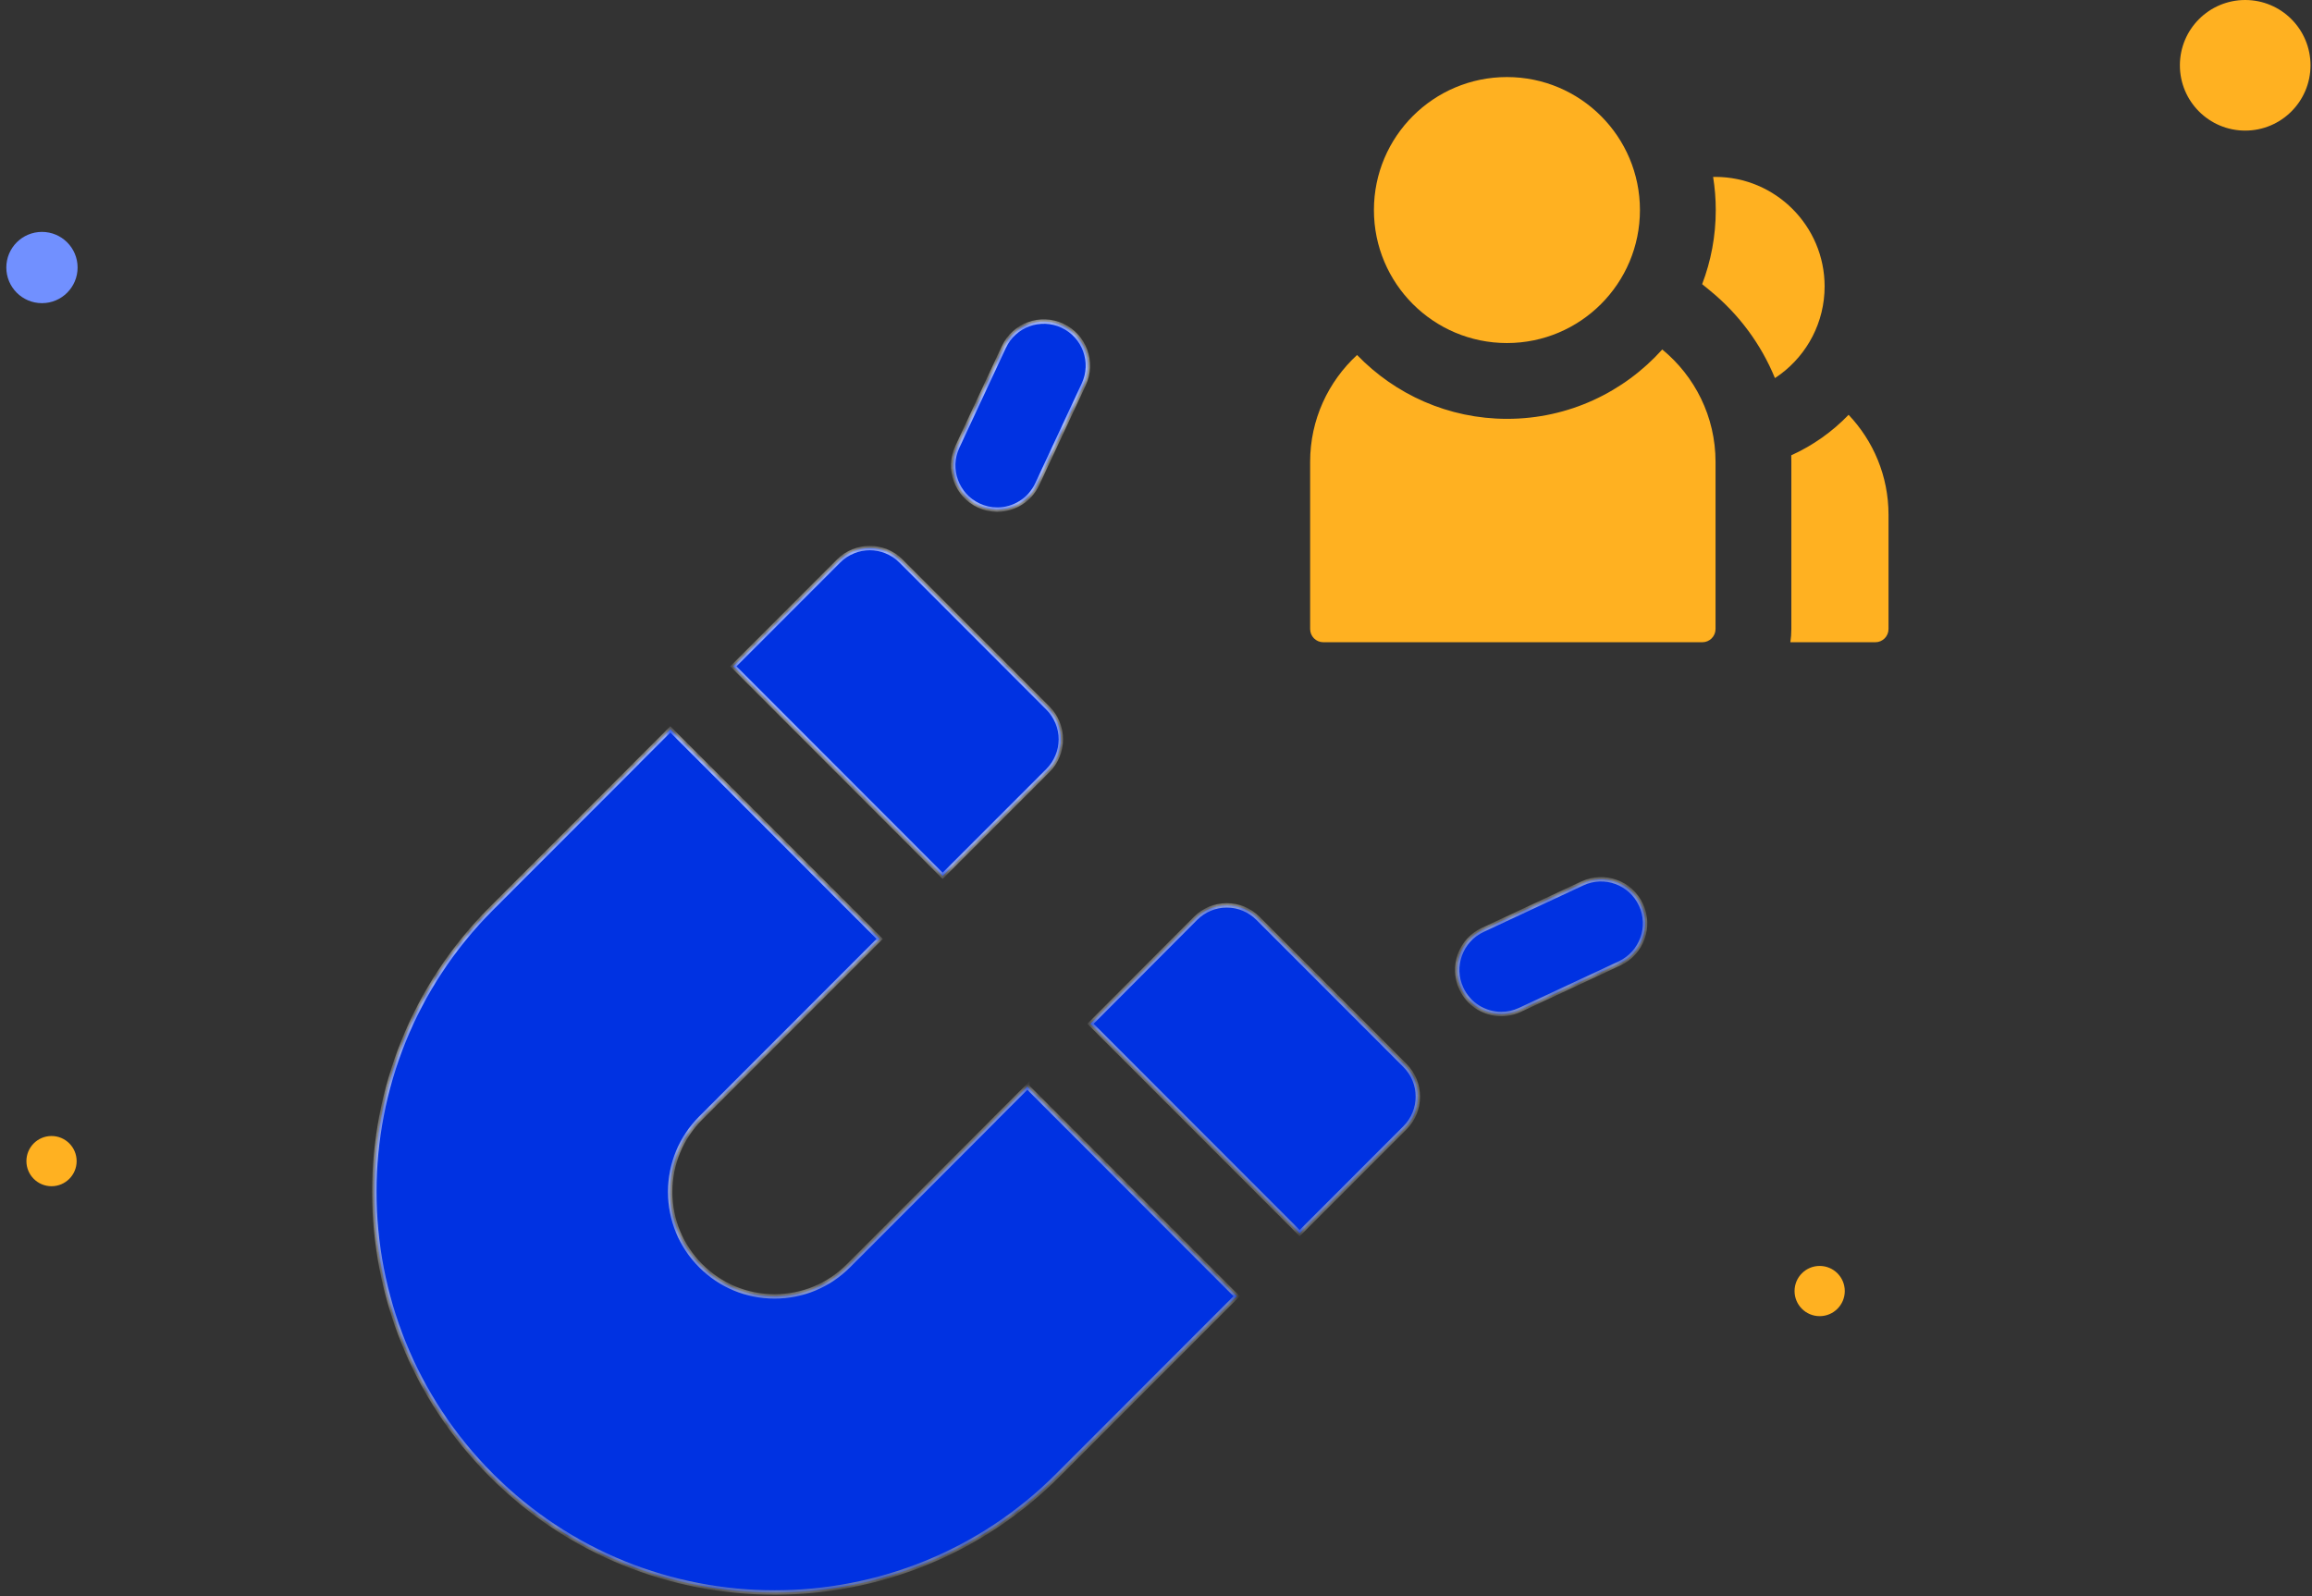
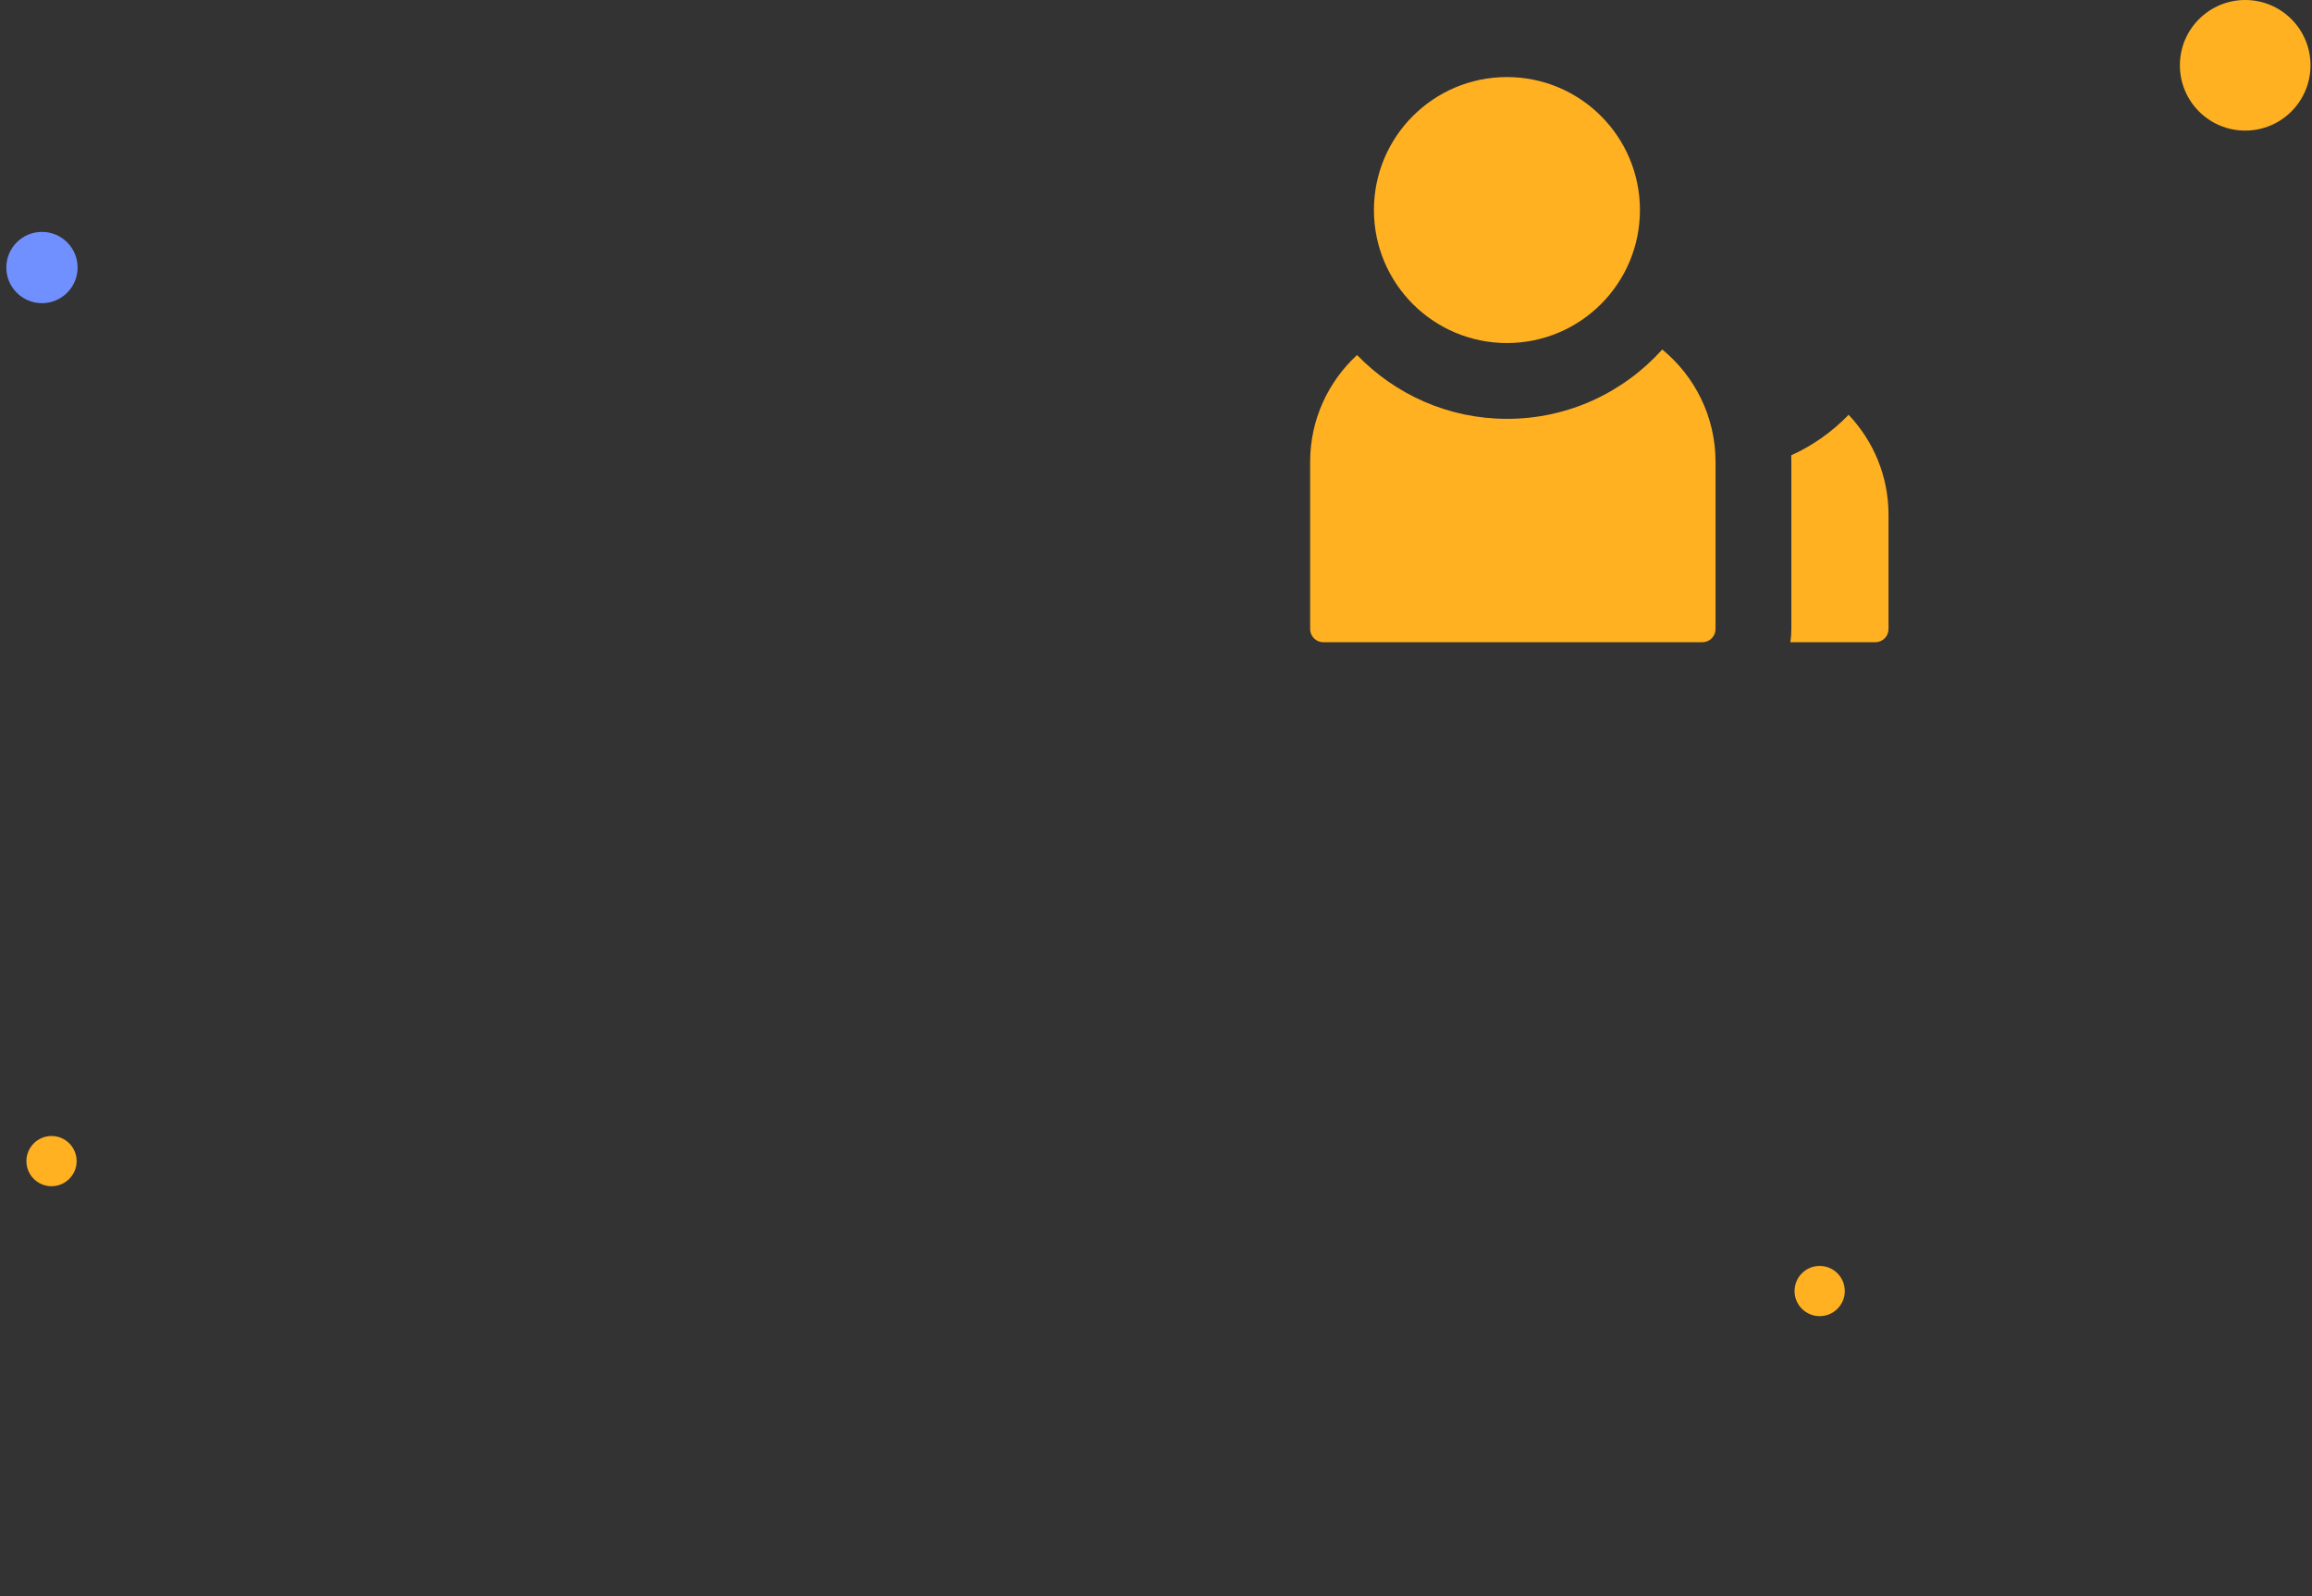
<svg xmlns="http://www.w3.org/2000/svg" width="210" height="145" viewBox="0 0 210 145" fill="none">
  <rect x="0" y="0" width="210" height="145" fill="#333333" stroke="none" />
  <mask id="path-1-inside-1_118_5074" fill="white">
-     <path fill-rule="evenodd" clip-rule="evenodd" d="M88.892 45.919C89.44 46.175 90.015 46.296 90.583 46.296C92.09 46.296 93.534 45.439 94.214 43.981L98.438 34.914C99.372 32.908 98.505 30.523 96.501 29.587C94.497 28.651 92.114 29.519 91.18 31.526L86.956 40.592C86.022 42.599 86.888 44.984 88.892 45.919ZM85.622 79.564L66.61 60.533L66.608 60.531L76.171 50.961C77.735 49.396 80.271 49.396 81.834 50.961L95.187 64.326C95.938 65.078 96.359 66.096 96.359 67.16C96.359 68.223 95.938 69.243 95.187 69.994L85.622 79.564ZM93.316 98.716V98.709L90.208 101.819L90.212 101.823L77.063 114.986C75.272 116.779 72.89 117.766 70.357 117.766C67.825 117.766 65.443 116.779 63.652 114.986C61.859 113.193 60.873 110.809 60.873 108.273C60.873 105.738 61.859 103.354 63.651 101.561L79.905 85.291L60.891 66.258L60.888 66.255L57.783 69.361L57.787 69.365L44.636 82.528C37.545 89.626 34 98.949 34 108.274C34 117.598 37.545 126.921 44.636 134.019C51.728 141.117 61.042 144.667 70.356 144.667C79.672 144.667 88.986 141.117 96.077 134.02L112.331 117.75L93.316 98.716ZM114.261 83.419C113.51 82.668 112.491 82.245 111.43 82.245C110.367 82.245 109.349 82.668 108.598 83.419L99.046 93.001L118.049 112.021L127.612 102.453C129.176 100.888 129.176 98.35 127.612 96.784L114.261 83.419ZM143.728 80.25C145.732 79.313 148.115 80.182 149.05 82.188C149.984 84.194 149.117 86.579 147.113 87.515L138.055 91.742C137.507 91.998 136.932 92.118 136.365 92.118C134.857 92.118 133.413 91.263 132.734 89.804C131.799 87.798 132.666 85.413 134.67 84.477L143.728 80.25Z" />
-   </mask>
-   <path fill-rule="evenodd" clip-rule="evenodd" d="M88.892 45.919C89.44 46.175 90.015 46.296 90.583 46.296C92.09 46.296 93.534 45.439 94.214 43.981L98.438 34.914C99.372 32.908 98.505 30.523 96.501 29.587C94.497 28.651 92.114 29.519 91.18 31.526L86.956 40.592C86.022 42.599 86.888 44.984 88.892 45.919ZM85.622 79.564L66.61 60.533L66.608 60.531L76.171 50.961C77.735 49.396 80.271 49.396 81.834 50.961L95.187 64.326C95.938 65.078 96.359 66.096 96.359 67.16C96.359 68.223 95.938 69.243 95.187 69.994L85.622 79.564ZM93.316 98.716V98.709L90.208 101.819L90.212 101.823L77.063 114.986C75.272 116.779 72.89 117.766 70.357 117.766C67.825 117.766 65.443 116.779 63.652 114.986C61.859 113.193 60.873 110.809 60.873 108.273C60.873 105.738 61.859 103.354 63.651 101.561L79.905 85.291L60.891 66.258L60.888 66.255L57.783 69.361L57.787 69.365L44.636 82.528C37.545 89.626 34 98.949 34 108.274C34 117.598 37.545 126.921 44.636 134.019C51.728 141.117 61.042 144.667 70.356 144.667C79.672 144.667 88.986 141.117 96.077 134.02L112.331 117.75L93.316 98.716ZM114.261 83.419C113.51 82.668 112.491 82.245 111.43 82.245C110.367 82.245 109.349 82.668 108.598 83.419L99.046 93.001L118.049 112.021L127.612 102.453C129.176 100.888 129.176 98.35 127.612 96.784L114.261 83.419ZM143.728 80.25C145.732 79.313 148.115 80.182 149.05 82.188C149.984 84.194 149.117 86.579 147.113 87.515L138.055 91.742C137.507 91.998 136.932 92.118 136.365 92.118C134.857 92.118 133.413 91.263 132.734 89.804C131.799 87.798 132.666 85.413 134.67 84.477L143.728 80.25Z" fill="#0032E2" />
+     </mask>
  <path d="M88.892 45.919L88.808 46.101L88.808 46.101L88.892 45.919ZM94.214 43.981L94.395 44.066L94.395 44.065L94.214 43.981ZM98.438 34.914L98.619 34.998L98.619 34.998L98.438 34.914ZM96.501 29.587L96.585 29.405L96.585 29.405L96.501 29.587ZM91.18 31.526L91.361 31.611L91.361 31.61L91.18 31.526ZM86.956 40.592L86.775 40.508L86.775 40.508L86.956 40.592ZM66.61 60.533L66.751 60.391L66.751 60.391L66.61 60.533ZM85.622 79.564L85.481 79.705L85.622 79.847L85.764 79.705L85.622 79.564ZM66.608 60.531L66.466 60.389L66.325 60.531L66.467 60.672L66.608 60.531ZM76.171 50.961L76.313 51.102L76.171 50.961ZM81.834 50.961L81.693 51.102L81.693 51.102L81.834 50.961ZM95.187 64.326L95.328 64.185L95.328 64.184L95.187 64.326ZM95.187 69.994L95.045 69.853L95.045 69.853L95.187 69.994ZM93.316 98.709H93.516V98.226L93.175 98.568L93.316 98.709ZM93.316 98.716H93.116V98.798L93.175 98.857L93.316 98.716ZM90.208 101.819L90.067 101.677L89.925 101.819L90.067 101.96L90.208 101.819ZM90.212 101.823L90.354 101.964L90.495 101.823L90.354 101.681L90.212 101.823ZM77.063 114.986L76.921 114.844L76.921 114.844L77.063 114.986ZM63.652 114.986L63.793 114.844L63.793 114.844L63.652 114.986ZM63.651 101.561L63.509 101.42L63.509 101.42L63.651 101.561ZM79.905 85.291L80.047 85.432L80.188 85.291L80.047 85.15L79.905 85.291ZM60.891 66.258L61.032 66.117L61.032 66.116L60.891 66.258ZM60.888 66.255L61.029 66.113L60.888 65.972L60.746 66.113L60.888 66.255ZM57.783 69.361L57.641 69.219L57.5 69.361L57.641 69.502L57.783 69.361ZM57.787 69.365L57.928 69.506L58.069 69.365L57.928 69.224L57.787 69.365ZM44.636 82.528L44.778 82.669L44.778 82.669L44.636 82.528ZM44.636 134.019L44.778 133.877L44.778 133.877L44.636 134.019ZM96.077 134.02L96.219 134.161L96.219 134.161L96.077 134.02ZM112.331 117.75L112.472 117.891L112.613 117.75L112.472 117.608L112.331 117.75ZM114.261 83.419L114.119 83.561L114.119 83.561L114.261 83.419ZM108.598 83.419L108.456 83.278L108.456 83.278L108.598 83.419ZM99.046 93.001L98.904 92.859L98.763 93.001L98.904 93.142L99.046 93.001ZM118.049 112.021L117.907 112.163L118.049 112.304L118.19 112.163L118.049 112.021ZM127.612 102.453L127.754 102.594L127.754 102.594L127.612 102.453ZM127.612 96.784L127.754 96.642L127.754 96.642L127.612 96.784ZM149.05 82.188L149.231 82.104L149.231 82.103L149.05 82.188ZM143.728 80.25L143.813 80.431L143.813 80.431L143.728 80.25ZM147.113 87.515L147.197 87.696L147.197 87.696L147.113 87.515ZM138.055 91.742L138.139 91.923L138.055 91.742ZM132.734 89.804L132.915 89.719L132.915 89.719L132.734 89.804ZM134.67 84.477L134.586 84.296L134.585 84.296L134.67 84.477ZM90.583 46.096C90.044 46.096 89.497 45.981 88.977 45.738L88.808 46.101C89.382 46.369 89.987 46.496 90.583 46.496V46.096ZM94.033 43.897C93.387 45.281 92.015 46.096 90.583 46.096V46.496C92.165 46.496 93.682 45.596 94.395 44.066L94.033 43.897ZM98.257 34.829L94.033 43.897L94.395 44.065L98.619 34.998L98.257 34.829ZM96.416 29.768C98.32 30.657 99.144 32.923 98.257 34.829L98.619 34.998C99.6 32.892 98.689 30.389 96.585 29.405L96.416 29.768ZM91.361 31.61C92.249 29.703 94.512 28.88 96.416 29.768L96.585 29.405C94.481 28.423 91.98 29.334 90.999 31.442L91.361 31.61ZM87.137 40.677L91.361 31.611L90.999 31.442L86.775 40.508L87.137 40.677ZM88.977 45.738C87.073 44.85 86.25 42.584 87.137 40.677L86.775 40.508C85.794 42.615 86.704 45.118 88.808 46.101L88.977 45.738ZM66.469 60.674L85.481 79.705L85.764 79.422L66.751 60.391L66.469 60.674ZM66.467 60.672L66.469 60.674L66.751 60.391L66.749 60.389L66.467 60.672ZM76.03 50.819L66.466 60.389L66.749 60.672L76.313 51.102L76.03 50.819ZM81.976 50.819C80.335 49.176 77.672 49.176 76.03 50.819L76.313 51.102C77.799 49.615 80.208 49.615 81.693 51.102L81.976 50.819ZM95.328 64.184L81.976 50.819L81.693 51.102L95.045 64.467L95.328 64.184ZM96.559 67.16C96.559 66.043 96.117 64.974 95.328 64.185L95.045 64.467C95.759 65.181 96.159 66.149 96.159 67.16H96.559ZM95.328 70.135C96.117 69.347 96.559 68.276 96.559 67.16H96.159C96.159 68.171 95.758 69.139 95.045 69.853L95.328 70.135ZM85.764 79.705L95.328 70.135L95.045 69.853L85.481 79.422L85.764 79.705ZM93.116 98.709V98.716H93.516V98.709H93.116ZM90.349 101.96L93.458 98.851L93.175 98.568L90.067 101.677L90.349 101.96ZM90.354 101.681L90.349 101.677L90.067 101.96L90.071 101.964L90.354 101.681ZM77.204 115.127L90.354 101.964L90.071 101.681L76.921 114.844L77.204 115.127ZM70.357 117.966C72.943 117.966 75.376 116.958 77.204 115.127L76.921 114.844C75.168 116.6 72.837 117.566 70.357 117.566V117.966ZM63.51 115.127C65.339 116.958 67.772 117.966 70.357 117.966V117.566C67.878 117.566 65.547 116.6 63.793 114.844L63.51 115.127ZM60.673 108.273C60.673 110.862 61.681 113.297 63.51 115.127L63.793 114.844C62.038 113.089 61.073 110.756 61.073 108.273H60.673ZM63.509 101.42C61.681 103.251 60.673 105.685 60.673 108.273H61.073C61.073 105.791 62.038 103.458 63.792 101.702L63.509 101.42ZM79.764 85.15L63.509 101.42L63.792 101.702L80.047 85.432L79.764 85.15ZM60.749 66.399L79.764 85.432L80.047 85.15L61.032 66.117L60.749 66.399ZM60.746 66.396L60.749 66.399L61.032 66.116L61.029 66.113L60.746 66.396ZM57.924 69.502L61.029 66.396L60.746 66.113L57.641 69.219L57.924 69.502ZM57.928 69.224L57.924 69.219L57.641 69.502L57.645 69.506L57.928 69.224ZM44.778 82.669L57.928 69.506L57.645 69.224L44.495 82.387L44.778 82.669ZM34.2 108.274C34.2 99 37.726 89.728 44.778 82.669L44.495 82.386C37.364 89.523 33.8 98.898 33.8 108.274H34.2ZM44.778 133.877C37.726 126.819 34.2 117.547 34.2 108.274H33.8C33.8 117.648 37.364 127.023 44.495 134.16L44.778 133.877ZM70.356 144.467C61.093 144.467 51.83 140.937 44.778 133.877L44.495 134.16C51.625 141.298 60.991 144.867 70.356 144.867V144.467ZM95.936 133.878C88.884 140.937 79.621 144.467 70.356 144.467V144.867C79.722 144.867 89.088 141.298 96.219 134.161L95.936 133.878ZM112.189 117.608L95.936 133.878L96.219 134.161L112.472 117.891L112.189 117.608ZM93.175 98.857L112.189 117.891L112.472 117.608L93.458 98.574L93.175 98.857ZM111.43 82.445C112.438 82.445 113.406 82.847 114.119 83.561L114.402 83.278C113.614 82.489 112.544 82.045 111.43 82.045V82.445ZM108.739 83.561C109.453 82.847 110.42 82.445 111.43 82.445V82.045C110.314 82.045 109.245 82.489 108.456 83.278L108.739 83.561ZM99.188 93.142L108.74 83.561L108.456 83.278L98.904 92.859L99.188 93.142ZM118.19 111.88L99.187 92.859L98.904 93.142L117.907 112.163L118.19 111.88ZM127.471 102.311L117.907 111.88L118.19 112.163L127.754 102.594L127.471 102.311ZM127.471 96.925C128.957 98.413 128.957 100.824 127.471 102.311L127.754 102.594C129.396 100.951 129.396 98.286 127.754 96.642L127.471 96.925ZM114.119 83.561L127.471 96.925L127.754 96.642L114.402 83.278L114.119 83.561ZM149.231 82.103C148.249 79.997 145.748 79.085 143.643 80.069L143.813 80.431C145.716 79.541 147.98 80.366 148.869 82.272L149.231 82.103ZM147.197 87.696C149.301 86.713 150.212 84.21 149.231 82.104L148.869 82.272C149.756 84.179 148.932 86.444 147.028 87.334L147.197 87.696ZM138.139 91.923L147.197 87.696L147.028 87.334L137.97 91.561L138.139 91.923ZM136.365 92.319C136.96 92.319 137.565 92.191 138.139 91.923L137.97 91.561C137.45 91.804 136.903 91.918 136.365 91.918V92.319ZM132.553 89.888C133.265 91.42 134.782 92.319 136.365 92.319V91.918C134.932 91.918 133.56 91.105 132.915 89.719L132.553 89.888ZM134.585 84.296C132.481 85.279 131.571 87.782 132.553 89.888L132.915 89.719C132.027 87.813 132.851 85.547 134.755 84.658L134.585 84.296ZM143.643 80.068L134.586 84.296L134.755 84.658L143.813 80.431L143.643 80.068Z" fill="url(#paint0_linear_118_5074)" mask="url(#path-1-inside-1_118_5074)" />
  <path d="M167.908 37.682C166.431 39.218 164.664 40.471 162.7 41.361C162.706 41.557 162.709 41.755 162.709 41.952V57.143C162.709 57.55 162.679 57.951 162.619 58.342H170.337C170.997 58.342 171.535 57.804 171.535 57.143V46.756C171.535 43.242 170.153 40.048 167.908 37.682Z" fill="#FFB121" />
-   <path d="M161.218 34.347C161.386 34.237 161.552 34.123 161.714 34.002C164.15 32.188 165.731 29.284 165.731 26.017C165.731 20.532 161.273 16.069 155.793 16.069C155.729 16.069 155.667 16.073 155.603 16.074C155.76 17.054 155.844 18.057 155.844 19.081C155.844 21.451 155.406 23.721 154.607 25.814L155.35 26.422C157.975 28.575 159.971 31.302 161.218 34.347Z" fill="#FFB121" />
  <path d="M150.983 31.748C147.51 35.613 142.479 38.049 136.888 38.049C131.544 38.049 126.712 35.821 123.263 32.249C120.645 34.662 119 38.118 119 41.952V57.143C119 57.804 119.537 58.342 120.198 58.342H154.624C155.284 58.342 155.823 57.804 155.823 57.143V41.952C155.822 37.844 153.935 34.169 150.983 31.748Z" fill="#FFB121" />
  <path d="M148.957 19.081C148.957 25.753 143.548 31.163 136.876 31.163C130.204 31.163 124.794 25.753 124.794 19.081C124.794 12.409 130.204 7 136.876 7C143.548 7 148.957 12.409 148.957 19.081Z" fill="#FFB121" />
  <circle cx="3.811" cy="24.303" r="3.237" fill="#7190FF" />
  <circle cx="165.281" cy="117.281" r="2.281" fill="#FFB121" />
  <circle cx="203.932" cy="5.932" r="5.932" fill="#FFB121" />
  <circle cx="4.68" cy="105.478" r="2.281" fill="#FFB121" />
  <defs>
    <linearGradient id="paint0_linear_118_5074" x1="59.5" y1="71.5" x2="91.713" y2="144.667" gradientUnits="userSpaceOnUse">
      <stop stop-color="white" />
      <stop offset="1" stop-color="#999999" />
    </linearGradient>
  </defs>
</svg>